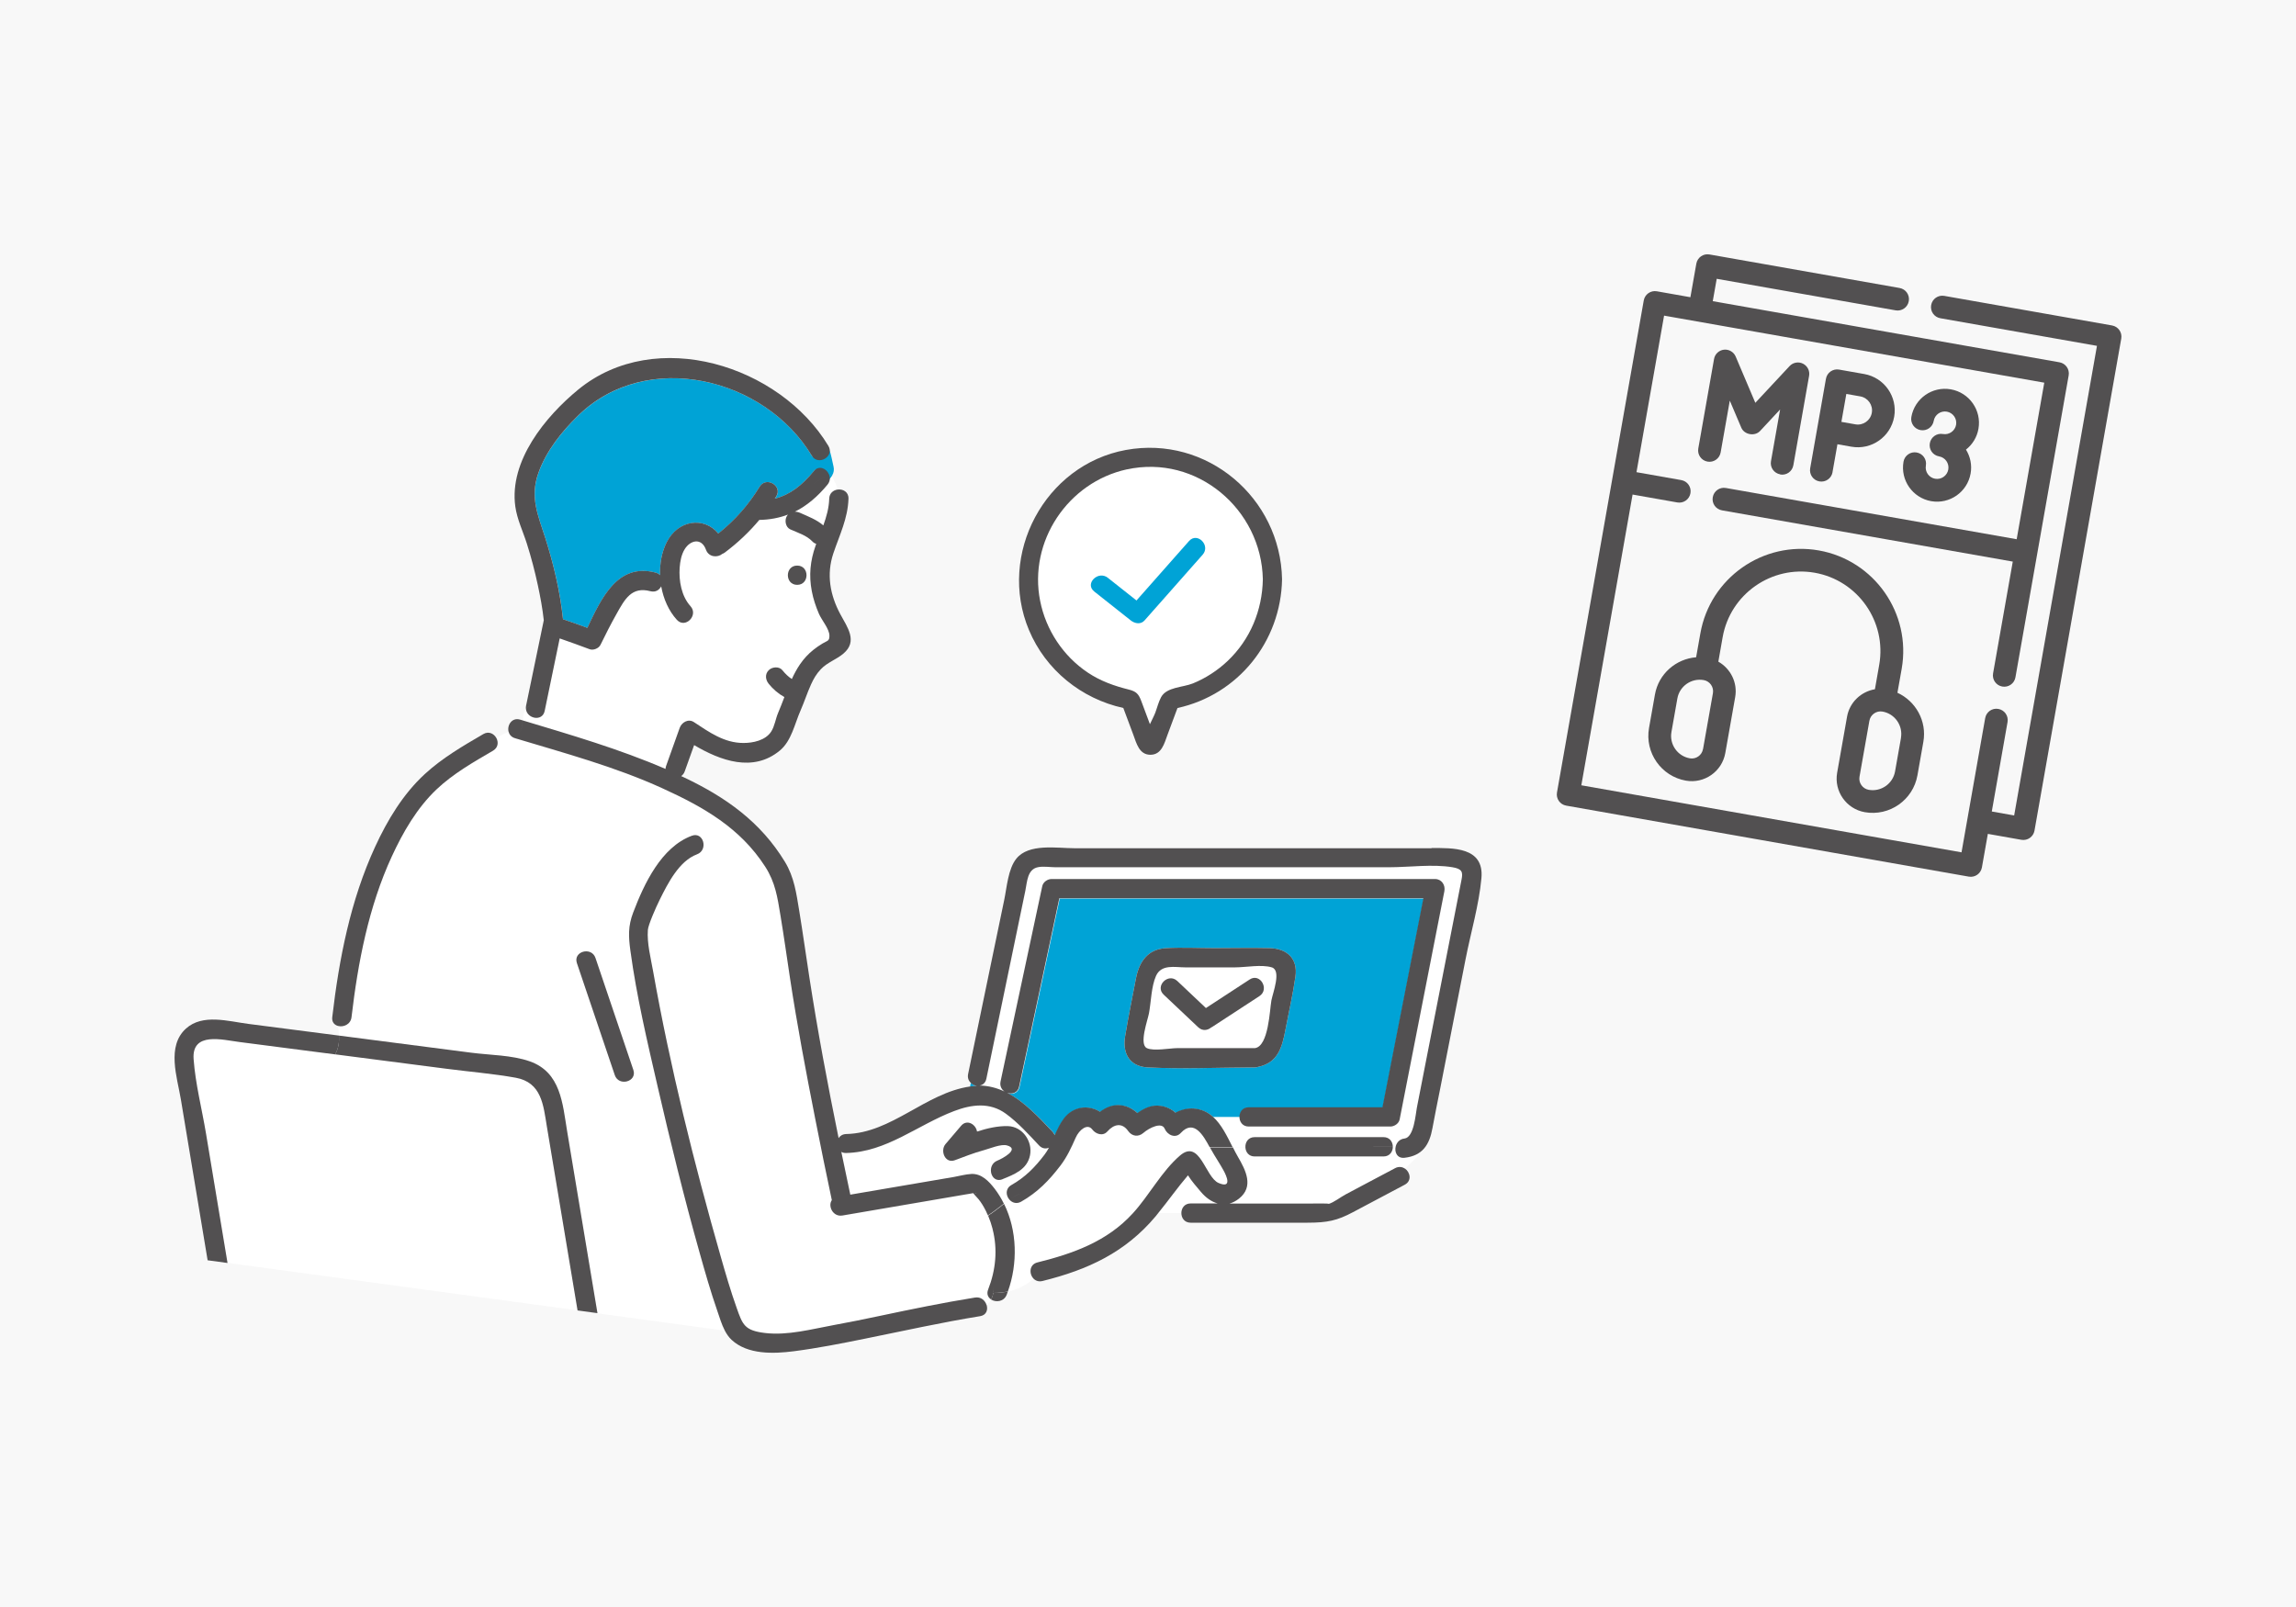
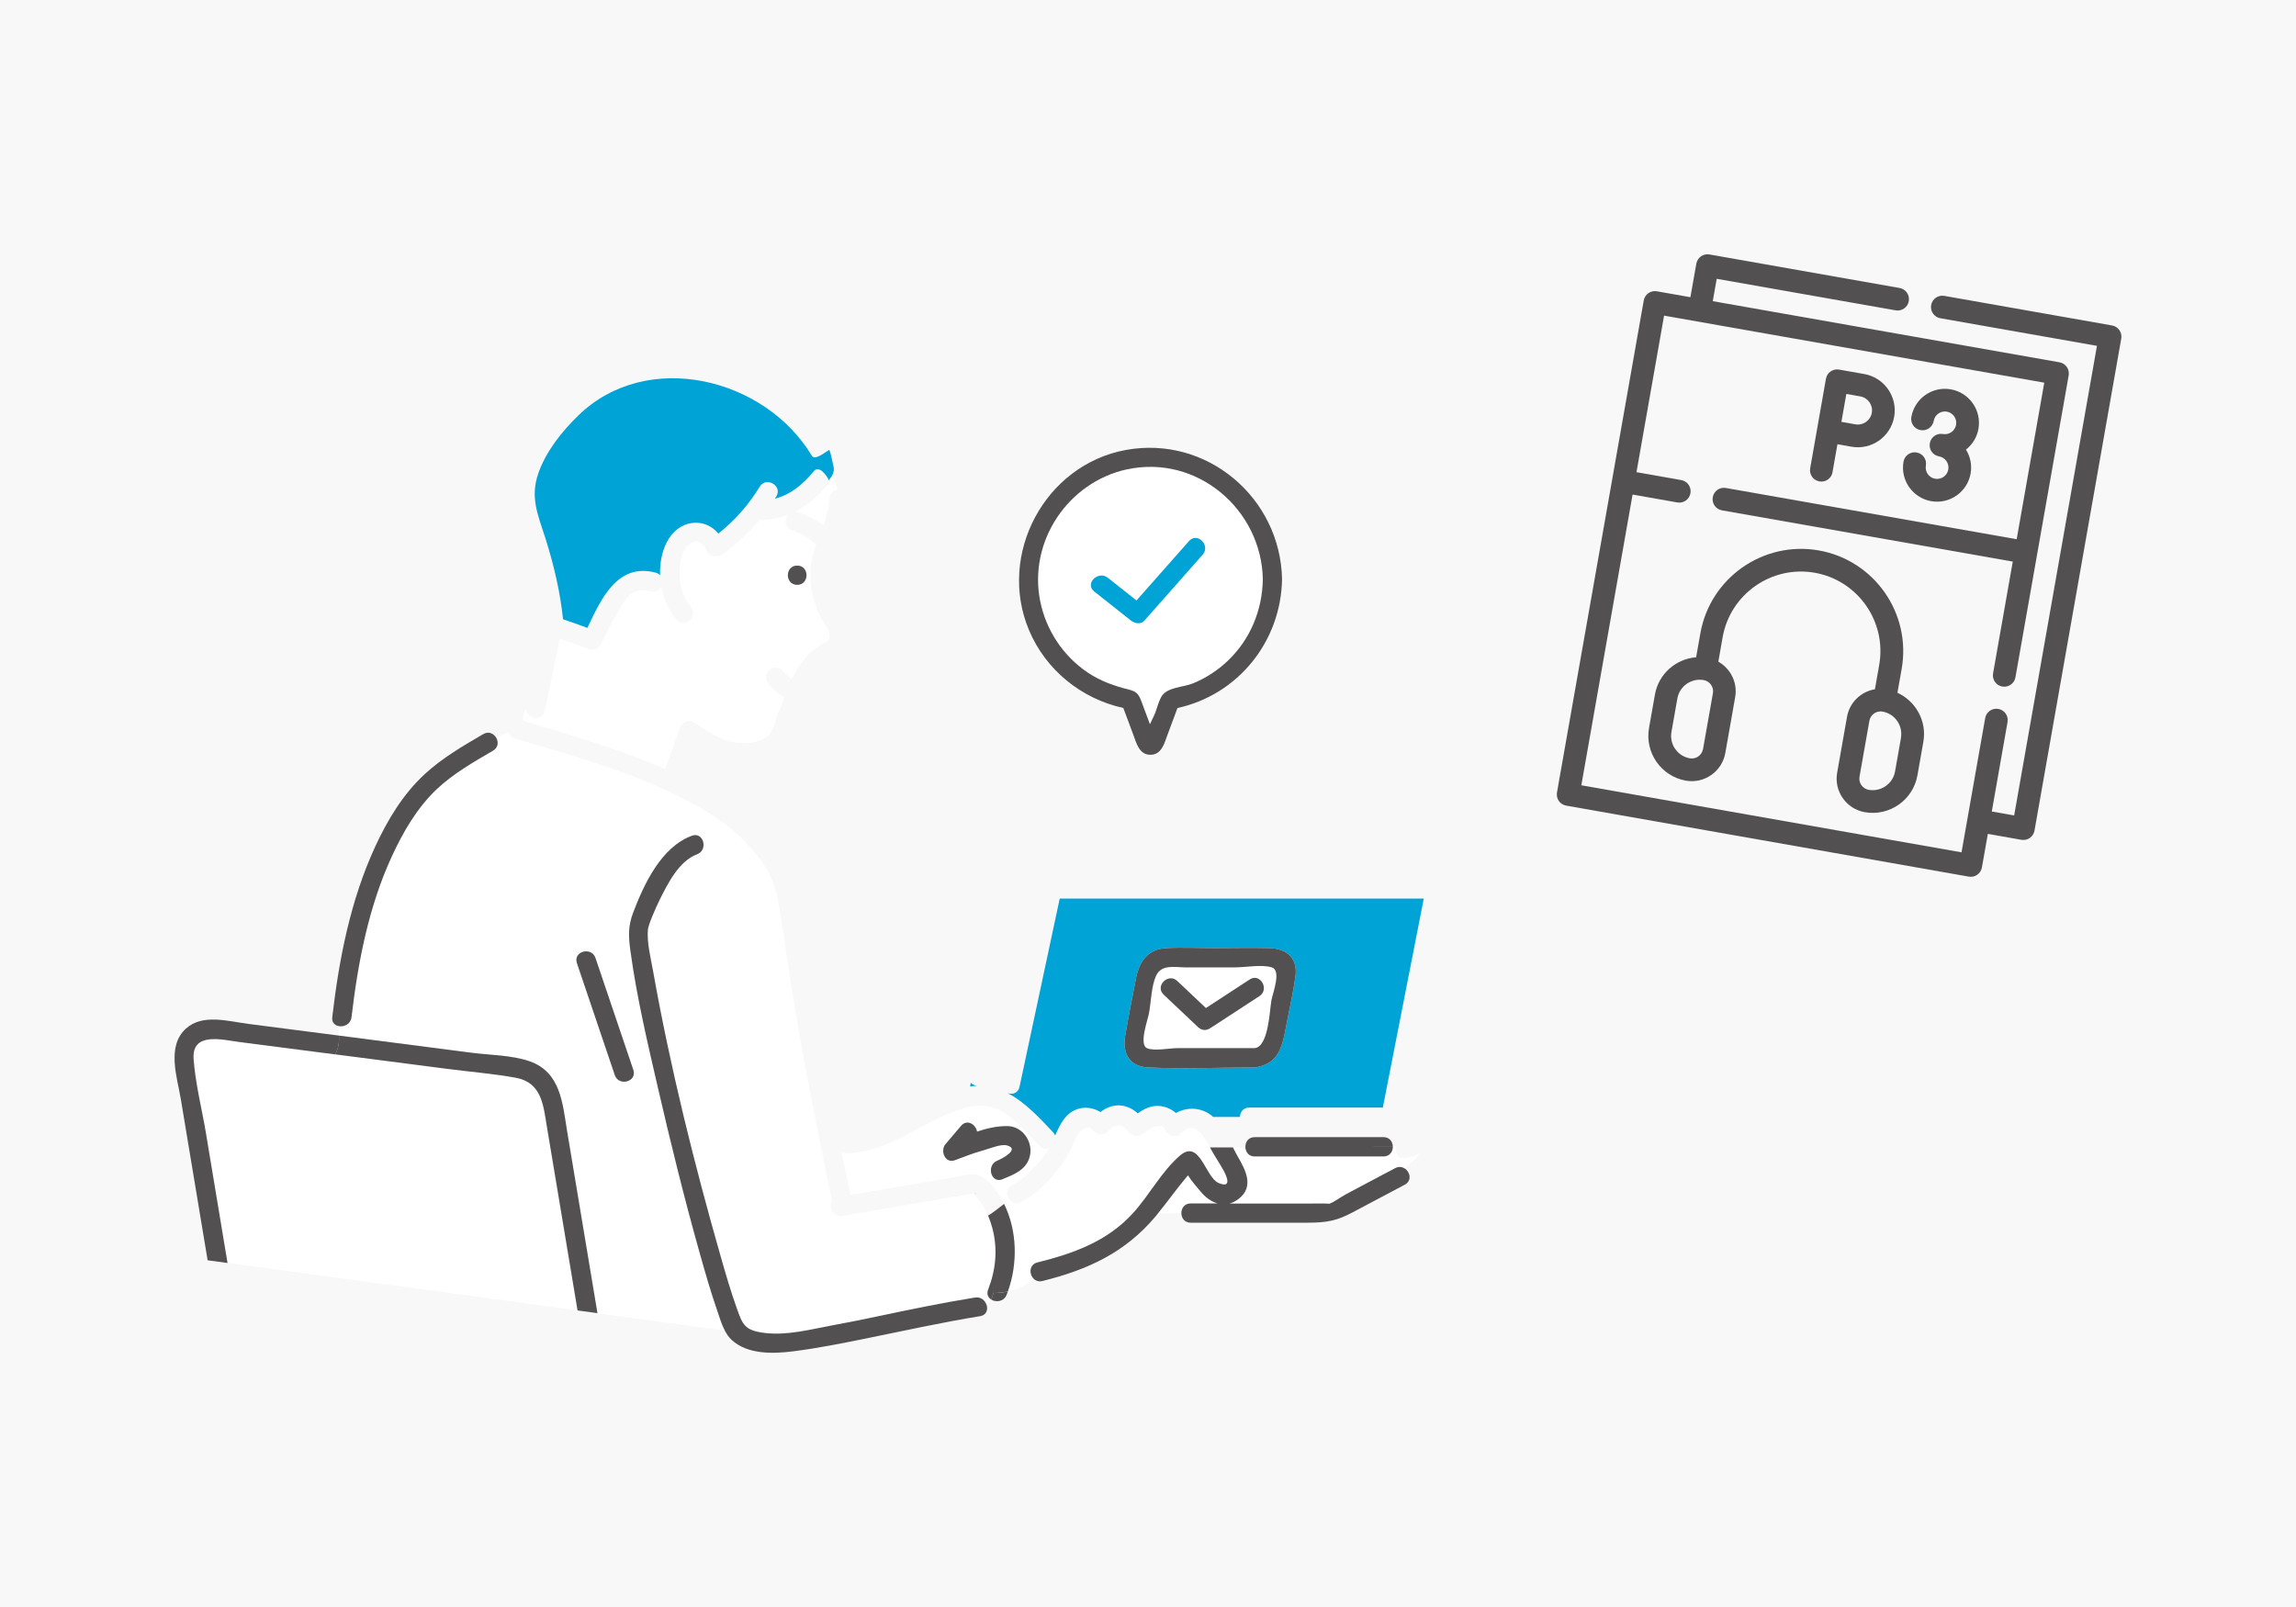
<svg xmlns="http://www.w3.org/2000/svg" id="_レイヤー_2" data-name="レイヤー 2" viewBox="0 0 465 325.5">
  <defs>
    <style>
      .cls-1 {
        fill: #f8f8f8;
      }

      .cls-1, .cls-2, .cls-3, .cls-4 {
        stroke-width: 0px;
      }

      .cls-2 {
        fill: #525051;
      }

      .cls-3 {
        fill: #00a3d6;
      }

      .cls-4 {
        fill: #fff;
      }
    </style>
  </defs>
  <g id="_レイヤー_1-2" data-name="レイヤー 1">
    <g>
      <rect class="cls-1" width="465" height="325.5" />
      <g>
        <g>
          <path class="cls-4" d="m284.53,234.55c-1.52.18-2.1-1.21-1.76-2.38h-.68c.05,1.01-.57,2.06-1.88,2.06h-26.1c-1.2,0-1.82-.89-1.87-1.83h-2.55c.33.66.66,1.29.99,1.87,1.61,2.77,3.31,6.08.24,8.5-.63.5-1.27.82-1.91,1h15.28c.47,0,.93,0,1.4,0,.45,0,3.86-.06,3.35.09,1.11-.33,2.43-1.39,3.46-1.93,1.6-.85,3.2-1.7,4.8-2.55,1.74-.92,3.49-1.85,5.23-2.77.75-.4,1.46-.27,2,.1l2.51-2.41.43-.75c-.77.51-1.73.86-2.95,1Z" />
          <path class="cls-4" d="m210.5,232.08c-2.08-2.2-4.28-4.64-6.72-6.43-3.26-2.39-6.96-1.89-10.51-.54-7.42,2.82-13.66,8.31-21.88,8.49-.38,0-.69-.08-.95-.22.6,2.89,1.2,5.78,1.82,8.66,7.01-1.2,14.01-2.4,21.02-3.59,1.13-.19,2.33-.53,3.48-.6,2.06-.11,3.55,1.44,4.75,3.01.72.94,1.33,1.95,1.85,3,.37-.29.75-.56,1.13-.82-.73-.84-.84-2.24.41-2.95,2.82-1.6,4.78-3.61,6.73-6.18.33-.44.61-.9.87-1.38-.63.26-1.37.2-1.99-.45Zm-1.89,1.94c-.58,2.85-3.18,3.86-5.59,4.83-2.05.82-3.07-1.98-1.74-3.31.19-.19.42-.34.7-.46.9-.36,4.66-2.32,1.98-3.08-1.23-.35-3.49.63-4.67.95-.06.02-.12.04-.18.05-1.95.54-3.82,1.28-5.72,1.99-1.99.75-3.03-1.93-1.9-3.26,1.05-1.24,2.11-2.48,3.16-3.71,1.2-1.41,3-.28,3.22,1.17,2.08-.67,4.21-1.16,6.27-1.1,2.95.08,5.04,3.1,4.46,5.92Z" />
          <path class="cls-3" d="m197.41,241.67c.26.12.45-.06,0,0h0Z" />
          <path class="cls-4" d="m247.74,237c-.79-1.41-1.71-2.75-2.48-4.17-.07-.13-.15-.27-.23-.42h-.56.56c-1.23-2.27-3.16-5.77-5.84-2.86-1.1,1.2-2.73.39-3.26-.86-.59-1.41-3.07-.22-4.33.86-1.01.87-2.31.69-3.06-.39-1.25-1.79-2.92-1.39-4.21.08-.91,1.04-2.37.53-3.06-.39-.98-1.31-2.66.07-3.36,1.65-.9,2.01-1.73,3.86-3.07,5.63-2.3,3.03-4.66,5.46-7.98,7.34-.94.53-1.84.21-2.38-.42-.38.26-.76.54-1.13.82,2.68,5.42,2.79,12.11.77,17.74,1.92-.4,3.66-1.24,5.2-2.61-.93-.96-.9-2.86.78-3.28,7.29-1.81,14.14-4.27,19.31-9.93,3.31-3.62,5.84-8.54,9.57-11.72,4.04-3.46,5.1,4.4,7.82,5.56,2.75,1.17,1.67-1.35.96-2.62Z" />
          <path class="cls-3" d="m197.85,219.94c-.46-.07-.9-.29-1.24-.62l-.14.75s.1-.02.15-.02c.42-.06.83-.09,1.23-.1Z" />
          <path class="cls-4" d="m241.14,243.78h5.47c-1.27-.35-2.44-1.21-3.4-2.35-.85-1.01-1.88-2.17-2.61-3.35-2.1,2.45-3.96,5.1-6,7.61h4.66c.02-.96.65-1.9,1.88-1.9Z" />
          <path class="cls-3" d="m167.94,91.12c-.84.46-2.9,2.24-3.53,1.18-9.54-15.85-33.44-21.66-47.31-8.12-3.34,3.26-6.47,7.17-8.05,11.62-1.76,4.97-.08,8.54,1.43,13.29,1.67,5.28,2.98,10.81,3.55,16.34,1.65.55,3.29,1.15,4.93,1.75,2.83-6.01,6.13-13.21,13.83-11.19.39.1.68.29.9.52-.09-2.34.33-4.66,1.32-6.63,2.3-4.61,7.62-5.27,10.47-1.81,3.35-2.64,6.16-5.85,8.38-9.49,1.31-2.14,4.68-.18,3.37,1.97-.1.16-.2.3-.3.46,3.13-.81,5.53-2.73,7.9-5.58,1.02-1.23,2.52.72,3.06,1.86.09-.07.38-.54.65-1,.32-.54.42-1.18.27-1.79-.28-1.13-.52-2.72-.87-3.38Z" />
          <path class="cls-4" d="m168.54,96.55c-.16.14-.32.28-.49.4.31.66.12.53-.46,1.23-1.99,2.41-4.15,4.25-6.61,5.47.35,0,.71.07,1.05.22,1.66.75,3.35,1.36,4.73,2.55.62-1.73,1.12-3.48,1.19-5.4.04-1.12.83-1.73,1.69-1.86-.29-1.23-.57-1.46-1.11-2.62Z" />
          <path class="cls-4" d="m165.87,124.35c-.64-1.48-1.15-3.01-1.45-4.6-.6-3.18-.32-6.13.76-9.18.04-.13.09-.25.14-.38-.27-.09-.53-.25-.78-.5-1.2-1.25-2.94-1.76-4.48-2.45-.96-.44-1.19-1.83-.7-2.67.07-.12.15-.23.23-.32-1.76.67-3.68,1.04-5.8,1.08-2.05,2.45-4.38,4.65-6.98,6.6-.17.13-.34.21-.5.27-.94.8-2.76.72-3.32-.83-.9-2.5-3.19-1.96-4.32-.1-.67,1.09-.92,2.46-1.01,3.72-.19,2.65.35,5.78,2.19,7.81,1.68,1.86-1.07,4.62-2.76,2.76-1.64-1.81-2.71-4.23-3.17-6.78-.37.74-1.15,1.26-2.18.99-3.82-1-5.18,1.58-6.89,4.64-1.14,2.03-2.2,4.11-3.22,6.21-.35.72-1.45,1.17-2.2.9-2.02-.75-4.04-1.5-6.07-2.19-1.01,4.9-2.03,9.8-3.04,14.69-.46,2.23-3.57,1.58-3.79-.38-.5.66-.58,1.5-.64,2.33,9.76,2.93,19.56,5.78,28.92,9.83,0-.19.04-.38.11-.59.92-2.58,1.84-5.15,2.76-7.73.4-1.12,1.74-1.9,2.87-1.17,3.1,2.04,6.13,4.23,10.02,4.23,1.96,0,4.49-.52,5.64-2.31.71-1.11.89-2.61,1.41-3.81.44-1.02.85-2.1,1.26-3.18-1.22-.67-2.3-1.6-3.17-2.68-.66-.82-.81-1.95,0-2.76.69-.69,2.1-.82,2.76,0,.62.76,1.2,1.33,1.92,1.79.5-1.07,1.04-2.11,1.69-3.04.75-1.07,1.63-2.03,2.64-2.85.59-.48,1.22-.91,1.87-1.3.99-.61,1.43-.44,1.41-1.62-.02-1.36-1.59-3.14-2.12-4.4Zm-4.42-5.9c-2.52,0-2.51-3.9,0-3.9s2.51,3.9,0,3.9Z" />
-           <path class="cls-4" d="m284.53,230.65c1.92-.22,2.24-4.88,2.5-6.22.73-3.75,1.47-7.5,2.2-11.25,1.78-9.1,3.57-18.2,5.35-27.31.5-2.55,1-5.1,1.5-7.65.3-1.55.13-2.19-1.84-2.52-4.02-.67-8.74,0-12.8,0h-67.58c-1.1,0-2.53-.24-3.61,0-2.11.46-2.13,2.95-2.51,4.74-2.63,12.7-5.27,25.41-7.9,38.11-.17.84-.73,1.27-1.37,1.37,1.82.03,3.49.48,5.05,1.21-.6-.42-1-1.13-.8-2.04,2.82-13.19,5.63-26.38,8.45-39.57.18-.83,1.07-1.43,1.88-1.43h77.67c1.34,0,2.12,1.24,1.88,2.47-3.02,15.41-6.04,30.82-9.06,46.23-.16.83-1.08,1.43-1.88,1.43h-28.68c-1.28,0-1.9-1.01-1.88-2h-5.41c1.73,1.54,2.89,3.98,4,6.16h2.55c-.06-1.02.56-2.08,1.87-2.08h26.1c1.21,0,1.83.9,1.88,1.84h.68c.21-.75.8-1.41,1.76-1.52Z" />
          <path class="cls-3" d="m252.98,224.34h27.08c2.76-14.11,5.53-28.22,8.29-42.33h-73.73c-2.71,12.71-5.43,25.42-8.14,38.13-.27,1.29-1.43,1.61-2.4,1.28,3.52,1.82,6.46,5.02,9.18,7.9.2.22.34.45.43.68.53-1.2,1.07-2.38,1.86-3.41,1.92-2.5,4.97-2.78,7.32-1.34,2.5-1.94,5.29-1.75,7.57.26,1.37-1,2.87-1.71,4.68-1.46,1.18.17,2.2.66,3.03,1.39,2.04-1.15,4.57-1.19,6.67.12.31.2.61.43.89.68h5.41c.02-.96.65-1.9,1.88-1.9Zm-20.51-8.13c-3.76-.19-5.17-2.87-4.6-6.33.64-3.89,1.46-7.77,2.18-11.64.64-3.4,2.35-5.99,6.14-6.2,3.25-.17,6.55,0,9.8,0,3.7,0,7.42-.09,11.12,0,3.49.09,5.77,2.07,5.25,5.76-.51,3.6-1.35,7.19-2.02,10.76-.68,3.65-1.58,6.72-5.52,7.53-.2.07-.42.12-.67.12-.18.02-.34.02-.49,0-7.04.02-14.16.34-21.19,0Z" />
          <path class="cls-4" d="m200.12,261.22c1.55-3.95,1.97-8.14.9-12.28-.24-.92-.54-1.82-.91-2.69-1.26.78-2.61,1.35-4.21,1.35,1.6,0,2.95-.56,4.21-1.35-.25-.59-.52-1.18-.85-1.73-.41-.7-.86-1.39-1.42-1.97-.09-.09-.49-.52-.71-.81-.46.1-.94.16-1.4.24-1.67.29-3.34.57-5.02.86-6.69,1.14-13.37,2.29-20.06,3.43-1.94.33-2.99-1.92-2.15-3.11-1.16-5.48-2.28-10.97-3.36-16.47-1.87-9.49-3.67-19-5.12-28.56-.63-4.19-1.23-8.38-1.91-12.56-.62-3.76-1.05-6.78-3.11-9.97-5.07-7.87-12.55-12.09-20.83-15.87-9.56-4.36-19.81-7.12-29.84-10.14-.74-.22-1.16-.74-1.3-1.32-.9.29-1.73.73-2.51,1.24.46.84.39,1.96-.67,2.58-4,2.33-8.03,4.61-11.42,7.82-3.98,3.77-6.81,8.65-9.08,13.6-4.7,10.19-6.86,21.48-8.16,32.56-.17,1.48-1.63,2.07-2.72,1.78.08.65.15,1.3.19,1.95,8.94,1.16,17.88,2.31,26.82,3.47,3.77.49,8.21.47,11.83,1.75,6.29,2.23,6.63,8.56,7.55,14.1,2.05,12.3,4.1,24.6,6.15,36.9l25.77,3.5c-.64-1.24-1.05-2.65-1.48-3.89-1.36-3.91-2.5-7.9-3.62-11.89-3.11-11.1-5.88-22.3-8.47-33.54-2.1-9.11-4.26-18.28-5.53-27.55-.4-2.92-.5-5.01.57-7.81,2.2-5.77,5.66-13.22,11.87-15.52,2.36-.87,3.37,2.9,1.04,3.76-3.62,1.34-5.9,5.87-7.51,9.11-.86,1.72-2.36,5.21-2.44,6.2-.19,2.71.58,5.67,1.05,8.32,3.46,19.47,8.28,38.86,13.71,57.87.99,3.47,2,6.94,3.21,10.34,1.22,3.45,1.6,4.62,5.76,5.12,4.58.55,9.46-.79,13.95-1.61,3.1-.57,6.2-1.19,9.28-1.85,6.41-1.37,12.82-2.68,19.29-3.72,1.19-.19,2.04.58,2.33,1.48.37-.32.69-.68.93-1.08-.61-.39-.95-1.09-.6-1.99Zm-71.84-44.5c.81,2.39-2.96,3.4-3.76,1.04-2.56-7.56-5.11-15.12-7.67-22.68-.81-2.39,2.96-3.4,3.76-1.04,2.56,7.56,5.11,15.12,7.67,22.68Z" />
          <path class="cls-4" d="m110.76,228.13c-.72-4.29-1.05-8.9-6.33-9.85-4.58-.82-9.29-1.2-13.91-1.8-7.54-.98-15.09-1.95-22.63-2.93-.04.07-.07.14-.11.21.04-.07.07-.14.11-.21-6.46-.84-12.93-1.67-19.39-2.51-3.39-.44-9.68-2.16-9.29,3.46.35,4.98,1.68,10.08,2.5,15.01,1.46,8.76,2.91,17.53,4.37,26.29l70.9,9.62c-2.07-12.43-4.14-24.86-6.22-37.29Z" />
          <path class="cls-2" d="m200.71,263.21c.97.63,2.61.47,3.17-.96.08-.21.16-.43.23-.65-.94.2-1.93.29-2.96.3-.06.48-.21.92-.44,1.31Z" />
          <path class="cls-2" d="m284.54,236.72l-1.68,1.61,1.68-1.61c-.54-.38-1.25-.5-2-.1-1.74.92-3.49,1.85-5.23,2.77-1.6.85-3.2,1.7-4.8,2.55-1.03.55-2.35,1.61-3.46,1.93.5-.15-2.9-.09-3.35-.09-.47,0-.93,0-1.4,0h-15.28c.63-.18,1.27-.5,1.91-1,3.07-2.43,1.37-5.74-.24-8.5-.33-.57-.66-1.21-.99-1.87h-4.65c.08.15.15.29.23.42.78,1.42,1.7,2.75,2.48,4.17.71,1.27,1.79,3.79-.96,2.62-2.72-1.16-3.78-9.02-7.82-5.56-3.72,3.19-6.25,8.1-9.57,11.72-5.17,5.66-12.01,8.12-19.31,9.93-1.67.42-1.71,2.32-.78,3.28.54-.48,1.06-1.03,1.55-1.65-.49.62-1.01,1.16-1.55,1.65.42.43,1.05.67,1.81.48,9.21-2.28,16.79-5.79,22.94-13.13.18-.22.36-.44.53-.67h-3.39,3.39c2.04-2.5,3.9-5.16,6-7.61.73,1.18,1.76,2.34,2.61,3.35.96,1.15,2.13,2,3.4,2.35h-5.47c-1.23,0-1.86.94-1.88,1.9h1.19-1.19c-.02.99.6,2,1.88,2,7.87,0,15.75.02,23.62,0,4.1,0,6.05-.43,9.25-2.13,3.5-1.86,7-3.71,10.5-5.57,1.47-.78,1.1-2.52.03-3.27Z" />
-           <path class="cls-2" d="m289.97,171.81h-72.37c-3.56,0-9.25-1.03-11.77,2.12-1.67,2.09-1.91,5.77-2.45,8.36-.93,4.46-1.85,8.93-2.78,13.39-1.51,7.29-3.02,14.57-4.53,21.86-.16.76.1,1.37.53,1.79l.48-2.55-.48,2.55c.34.33.78.55,1.24.62-.4.01-.81.05-1.23.1-.05,0-.1.02-.15.02l-.8,4.28.8-4.28c-9.02,1.31-15.86,9.43-25.08,9.63-.72.02-1.23.35-1.54.82-2.21-10.83-4.25-21.69-5.93-32.61-.69-4.47-1.31-8.94-2.04-13.4-.59-3.57-1.01-6.84-2.91-9.96-4.92-8.08-11.94-13.05-20.33-17.04-.22-.11-.45-.21-.67-.31.31-.22.57-.54.72-.97.63-1.77,1.26-3.54,1.9-5.31,5.33,3.16,11.95,5.58,17.35,1.11,2.37-1.96,3-5.39,4.19-8.09.77-1.75,1.35-3.58,2.14-5.32.52-1.14,1.07-2.1,1.96-3.05,1.35-1.43,3.17-1.97,4.61-3.2,2.93-2.49.79-5.31-.64-7.96-2.1-3.91-2.84-8.1-1.41-12.34,1.26-3.74,2.92-7.02,3.06-11.05.05-1.39-1.13-2.01-2.21-1.86.3,1.27.43,2.6.25,4.03.18-1.43.06-2.76-.25-4.03-.86.12-1.66.74-1.69,1.86-.06,1.92-.57,3.67-1.19,5.4-1.38-1.18-3.06-1.8-4.73-2.55-.34-.15-.7-.23-1.05-.22,2.46-1.22,4.61-3.06,6.61-5.47.58-.7.58-1.51.27-2.17-1.23.92-2.75,1.56-3.82,2.63,1.08-1.08,2.59-1.71,3.82-2.63-.53-1.15-2.01-1.82-3.03-.59-2.36,2.85-4.76,4.78-7.9,5.58.1-.15.2-.3.3-.46,1.31-2.15-2.06-4.11-3.37-1.97-2.22,3.64-5.04,6.85-8.38,9.49-2.86-3.46-8.17-2.8-10.47,1.81-.98,1.97-1.4,4.3-1.32,6.63-.22-.23-.51-.42-.9-.52-7.7-2.02-10.99,5.18-13.83,11.19-1.64-.6-3.28-1.2-4.93-1.75-.58-5.53-1.88-11.06-3.55-16.34-1.51-4.75-3.19-8.32-1.43-13.29,1.58-4.45,4.71-8.36,8.05-11.62,13.86-13.54,37.76-7.73,47.31,8.12.63,1.05,1.77,1.12,2.61.65-.59-1.12-1.17-2.25-1.68-3.42.5,1.17,1.09,2.3,1.68,3.42.87-.48,1.42-1.52.76-2.62-9.81-16.29-34.96-24.28-50.66-11.41-6.65,5.46-14.02,14.44-12.75,23.66.36,2.61,1.55,5.04,2.34,7.54.88,2.77,1.62,5.59,2.23,8.44.5,2.33.94,4.7,1.2,7.08-1.2,5.78-2.39,11.55-3.59,17.33-.05.23-.05.45-.02.66.22-.29.51-.55.92-.75-.41.21-.7.47-.92.75.21,1.96,3.33,2.61,3.79.38,1.01-4.9,2.03-9.8,3.04-14.69,2.04.69,4.06,1.45,6.07,2.19.75.28,1.85-.17,2.2-.9,1.02-2.1,2.08-4.18,3.22-6.21,1.71-3.06,3.08-5.64,6.89-4.64,1.03.27,1.8-.25,2.18-.99.46,2.55,1.53,4.98,3.17,6.78,1.69,1.87,4.44-.9,2.76-2.76-1.84-2.03-2.38-5.16-2.19-7.81.09-1.26.34-2.63,1.01-3.72,1.13-1.85,3.42-2.4,4.32.1.56,1.55,2.38,1.63,3.32.83.17-.06.33-.14.5-.27,2.6-1.95,4.93-4.15,6.98-6.6,2.12-.04,4.04-.41,5.8-1.08-.09.1-.16.2-.23.32-.49.84-.26,2.23.7,2.67,1.54.7,3.29,1.2,4.48,2.45.24.26.51.41.78.5-.05.13-.09.25-.14.38-1.08,3.05-1.37,6-.76,9.18.3,1.59.81,3.11,1.45,4.6.54,1.26,2.1,3.04,2.12,4.4.02,1.18-.42,1.01-1.41,1.62-.65.4-1.28.82-1.87,1.3-1.02.82-1.9,1.78-2.64,2.85-.65.94-1.2,1.97-1.69,3.04-.72-.47-1.3-1.03-1.92-1.79-.66-.82-2.07-.69-2.76,0-.81.81-.66,1.94,0,2.76.87,1.08,1.95,2.01,3.17,2.68-.42,1.09-.82,2.16-1.26,3.18-.52,1.21-.7,2.7-1.41,3.81-1.15,1.79-3.68,2.32-5.64,2.31-3.89,0-6.91-2.19-10.02-4.23-1.12-.74-2.47.05-2.87,1.17-.92,2.58-1.84,5.15-2.76,7.73-.08.21-.1.41-.11.59-9.36-4.04-19.16-6.89-28.92-9.83-.07,1.08-.12,2.15-1.05,2.77.93-.62.97-1.68,1.05-2.77-.18-.05-.35-.11-.53-.16-1.67-.5-2.67,1.14-2.34,2.44.17-.06.34-.12.52-.17-.18.04-.35.11-.52.17.15.58.56,1.1,1.3,1.32,10.03,3.02,20.28,5.78,29.84,10.14,8.29,3.78,15.76,8,20.83,15.87,2.06,3.19,2.49,6.21,3.11,9.97.69,4.18,1.28,8.37,1.91,12.56,1.45,9.56,3.25,19.07,5.12,28.56,1.08,5.5,2.2,10.99,3.36,16.47-.84,1.18.21,3.44,2.15,3.11,6.69-1.14,13.37-2.29,20.06-3.43,1.67-.29,3.34-.57,5.02-.86.46-.08.94-.14,1.4-.24.22.29.62.72.71.81.56.58,1.02,1.28,1.42,1.97.33.56.6,1.14.85,1.73,1.12-.7,2.16-1.57,3.23-2.38-.52-1.05-1.13-2.06-1.85-3-1.2-1.56-2.69-3.12-4.75-3.01-1.15.06-2.35.4-3.48.6-7.01,1.2-14.01,2.4-21.02,3.59-.61-2.88-1.22-5.77-1.82-8.66.26.14.58.23.95.22,8.22-.18,14.46-5.67,21.88-8.49,3.55-1.35,7.24-1.85,10.51.54,2.45,1.79,4.65,4.22,6.72,6.43.62.65,1.36.71,1.99.45-.26.48-.54.94-.87,1.38-1.95,2.57-3.91,4.58-6.73,6.18-1.25.71-1.14,2.11-.41,2.95.79-.54,1.61-1.01,2.5-1.3-.89.3-1.71.76-2.5,1.3.55.63,1.44.95,2.38.42,3.32-1.88,5.68-4.32,7.98-7.34,1.34-1.77,2.18-3.62,3.07-5.63.7-1.58,2.38-2.96,3.36-1.65.7.93,2.15,1.43,3.06.39,1.29-1.47,2.96-1.87,4.21-.08.76,1.08,2.06,1.26,3.06.39,1.26-1.08,3.74-2.27,4.33-.86.53,1.26,2.16,2.06,3.26.86,2.68-2.91,4.61.59,5.84,2.86h4.65c-1.1-2.18-2.27-4.63-4-6.16h-4.06,4.06c-.28-.25-.58-.48-.89-.68-2.1-1.31-4.63-1.27-6.67-.12-.82-.73-1.84-1.22-3.03-1.39-1.81-.26-3.31.46-4.68,1.46-2.27-2.01-5.07-2.2-7.57-.26-2.34-1.44-5.4-1.16-7.32,1.34-.79,1.03-1.33,2.21-1.86,3.41-.09-.23-.22-.46-.43-.68-2.72-2.88-5.66-6.08-9.18-7.9.97.33,2.13.01,2.4-1.28,2.71-12.71,5.43-25.42,8.14-38.13h73.73c-2.76,14.11-5.53,28.22-8.29,42.33h-27.08c-1.24,0-1.86.94-1.88,1.9h1.68-1.68c-.02.99.6,2,1.88,2h28.68c.8,0,1.72-.6,1.88-1.43,3.02-15.41,6.04-30.82,9.06-46.23.24-1.23-.54-2.47-1.88-2.47h-77.67c-.81,0-1.7.6-1.88,1.43-2.82,13.19-5.63,26.38-8.45,39.57-.19.91.2,1.62.8,2.04-1.56-.73-3.23-1.18-5.05-1.21.63-.1,1.19-.53,1.37-1.37,2.63-12.7,5.27-25.41,7.9-38.11.37-1.79.39-4.28,2.51-4.74,1.09-.24,2.51,0,3.61,0h67.58c4.06,0,8.78-.67,12.8,0,1.97.33,2.15.97,1.84,2.52-.5,2.55-1,5.1-1.5,7.65-1.78,9.1-3.57,18.2-5.35,27.31-.73,3.75-1.47,7.5-2.2,11.25-.26,1.34-.58,6-2.5,6.22-.96.11-1.55.77-1.76,1.52h1.05-1.05c-.34,1.17.24,2.55,1.76,2.38,3.68-.42,5.06-2.66,5.66-6,.47-2.61,1.02-5.21,1.53-7.81,1.72-8.79,3.44-17.58,5.17-26.37,1.05-5.38,2.72-10.99,3.22-16.46.58-6.37-5.84-6.1-10.14-6.1Zm-159.75-54.3c1.3.65,1.95-1.3,3.25-.65-1.3-.65-1.95,1.3-3.25.65Zm67.2,124.17c.45-.06.26.12,0,0h0Z" />
          <path class="cls-2" d="m201.02,248.93c1.07,4.14.65,8.33-.9,12.28-.35.9,0,1.6.6,1.99.23-.4.38-.84.44-1.31-.01,0-.03,0-.04,0,.01,0,.03,0,.04,0,.05-.41.05-.84-.04-1.3.09.46.1.89.04,1.3,1.03,0,2.02-.1,2.96-.3,2.02-5.63,1.91-12.32-.77-17.74-1.06.81-2.11,1.68-3.23,2.38.37.87.67,1.77.91,2.69Z" />
          <path class="cls-2" d="m161.45,114.56c-2.51,0-2.52,3.9,0,3.9s2.52-3.9,0-3.9Z" />
          <path class="cls-2" d="m100.52,149.48c-1.24.8-2.36,1.76-3.47,2.5,1.12-.74,2.24-1.69,3.47-2.5-.48-.87-1.53-1.44-2.64-.79-4.15,2.42-8.28,4.82-11.84,8.09-4.4,4.04-7.58,9.34-10.06,14.72-5.01,10.87-7.31,22.71-8.69,34.53-.12,1,.45,1.59,1.18,1.78-.15-1.27-.29-2.53-.04-3.8-.25,1.27-.11,2.53.04,3.8,1.09.29,2.55-.31,2.72-1.78,1.3-11.08,3.46-22.37,8.16-32.56,2.28-4.94,5.1-9.83,9.08-13.6,3.39-3.2,7.42-5.48,11.42-7.82,1.06-.62,1.13-1.74.67-2.58Z" />
          <path class="cls-2" d="m120.6,194.04c-.8-2.37-4.57-1.35-3.76,1.04,2.56,7.56,5.11,15.12,7.67,22.68.8,2.37,4.57,1.35,3.76-1.04-2.56-7.56-5.11-15.12-7.67-22.68Z" />
          <path class="cls-2" d="m199.79,264.3c-1.14.97-2.83,1.51-4.53,1.51,1.7,0,3.39-.54,4.53-1.51-.29-.9-1.15-1.68-2.33-1.48-6.48,1.05-12.88,2.36-19.29,3.72-3.09.66-6.18,1.28-9.28,1.85-4.49.82-9.36,2.16-13.95,1.61-4.16-.5-4.54-1.67-5.76-5.12-1.21-3.4-2.22-6.87-3.21-10.34-5.43-19.01-10.25-38.4-13.71-57.87-.47-2.65-1.25-5.61-1.05-8.32.07-.99,1.58-4.48,2.44-6.2,1.61-3.23,3.89-7.77,7.51-9.11,2.34-.86,1.33-4.64-1.04-3.76-6.21,2.3-9.67,9.75-11.87,15.52-1.07,2.8-.97,4.89-.57,7.81,1.26,9.27,3.43,18.44,5.53,27.55,2.59,11.23,5.35,22.44,8.47,33.54,1.12,3.99,2.26,7.98,3.62,11.89.43,1.24.84,2.65,1.48,3.89l4.27.58-4.27-.58c.37.71.81,1.37,1.38,1.9,3.25,3.03,8.5,2.84,12.57,2.32,4.84-.62,9.67-1.58,14.46-2.55,7.77-1.56,15.48-3.3,23.32-4.56,1.28-.21,1.61-1.31,1.3-2.28Z" />
          <path class="cls-2" d="m278.12,232.17h3.96c-.05-.94-.67-1.84-1.88-1.84h-26.1c-1.31,0-1.93,1.06-1.87,2.08h2.43-2.43c.05.93.67,1.83,1.87,1.83h26.1c1.3,0,1.93-1.05,1.88-2.06h-3.96Z" />
-           <path class="cls-2" d="m203.01,238.85c2.41-.97,5.01-1.97,5.59-4.83.58-2.82-1.52-5.84-4.46-5.92-2.06-.06-4.19.43-6.27,1.1-.22-1.45-2.02-2.58-3.22-1.17-1.05,1.24-2.11,2.48-3.16,3.71-1.13,1.33-.1,4.01,1.9,3.26,1.9-.71,3.77-1.45,5.72-1.99.06-.02.12-.04.18-.05,1.18-.32,3.44-1.3,4.67-.95,2.69.76-1.07,2.72-1.98,3.08-.28.11-.51.27-.7.46-1.33,1.33-.31,4.13,1.74,3.31Z" />
+           <path class="cls-2" d="m203.01,238.85c2.41-.97,5.01-1.97,5.59-4.83.58-2.82-1.52-5.84-4.46-5.92-2.06-.06-4.19.43-6.27,1.1-.22-1.45-2.02-2.58-3.22-1.17-1.05,1.24-2.11,2.48-3.16,3.71-1.13,1.33-.1,4.01,1.9,3.26,1.9-.71,3.77-1.45,5.72-1.99.06-.02.12-.04.18-.05,1.18-.32,3.44-1.3,4.67-.95,2.69.76-1.07,2.72-1.98,3.08-.28.11-.51.27-.7.46-1.33,1.33-.31,4.13,1.74,3.31" />
          <path class="cls-2" d="m114.85,229.08c-.92-5.54-1.26-11.88-7.55-14.1-3.62-1.28-8.06-1.26-11.83-1.75-8.94-1.16-17.88-2.31-26.82-3.47.06,1.27-.07,2.54-.77,3.8,7.54.97,15.09,1.95,22.63,2.93,4.62.6,9.32.98,13.91,1.8,5.29.95,5.62,5.56,6.33,9.85,2.07,12.43,4.14,24.86,6.22,37.29l4.03.55c-2.05-12.3-4.1-24.6-6.15-36.9Z" />
          <path class="cls-2" d="m68.65,209.76c-6.12-.79-12.24-1.58-18.36-2.37-4.04-.52-9.25-2.11-12.63.95-3.96,3.6-1.79,9.79-1.03,14.34,1.81,10.86,3.61,21.72,5.42,32.59l4.03.55c-1.46-8.76-2.91-17.53-4.37-26.29-.82-4.92-2.14-10.02-2.5-15.01-.4-5.62,5.89-3.89,9.29-3.46,6.46.84,12.93,1.67,19.39,2.51.7-1.27.83-2.54.77-3.8Z" />
          <path class="cls-4" d="m210.65,121.74c1.18,5.87,4.66,11.15,9.64,14.49,2.57,1.72,5.32,2.7,8.3,3.44,1.52.38,1.98.87,2.52,2.28.6,1.58,1.18,3.16,1.77,4.74.41-.89.87-1.75,1.09-2.34.38-1.01.66-2.21,1.18-3.15,1.12-2.04,4.37-1.93,6.43-2.77,2.6-1.05,5.01-2.63,7.04-4.55,4.58-4.35,7.02-10.26,7.13-16.54-.26-14.19-13.39-25.37-27.55-22.26-11.95,2.62-19.97,14.61-17.55,26.67Zm13.7-4.71c1.94,1.53,3.88,3.07,5.81,4.6,3.55-4.01,7.09-8.03,10.64-12.04,1.67-1.89,4.42.88,2.76,2.76-3.93,4.44-7.85,8.88-11.78,13.33-.76.86-1.97.62-2.76,0-2.48-1.96-4.96-3.93-7.44-5.89-1.97-1.56.81-4.3,2.76-2.76Z" />
          <path class="cls-2" d="m227.5,143.4c.67,1.8,1.34,3.61,2.02,5.41.64,1.71,1.18,4.07,3.47,4.07s2.83-2.36,3.47-4.07c.67-1.8,1.34-3.6,2.01-5.4,12.28-2.69,20.95-13.47,21.18-26.07-.3-16.49-15.22-29.2-31.63-26.2-16.42,3.01-26.05,21.15-19.63,36.47,3.39,8.09,10.6,13.92,19.11,15.79Zm.71-48.32c14.16-3.1,27.29,8.07,27.55,22.26-.11,6.28-2.55,12.19-7.13,16.54-2.03,1.92-4.45,3.5-7.04,4.55-2.07.83-5.31.72-6.43,2.77-.52.95-.8,2.14-1.18,3.15-.22.59-.68,1.46-1.09,2.34-.59-1.58-1.17-3.17-1.77-4.74-.54-1.4-1-1.9-2.52-2.28-2.97-.74-5.73-1.72-8.3-3.44-4.99-3.34-8.47-8.62-9.64-14.49-2.41-12.06,5.61-24.05,17.55-26.67Z" />
          <path class="cls-4" d="m238.45,212.31h15.7c2.81-.37,3-7.84,3.34-9.65.3-1.59,2.07-6.1.08-6.71-2.05-.63-5.29,0-7.42,0h-10.12c-2.07,0-4.83-.7-5.92,1.75-.96,2.16-.99,5.28-1.42,7.59-.26,1.38-2.04,6.25-.42,7.03,1.37.66,4.71,0,6.18,0Zm-.02-13.62c1.93,1.83,3.87,3.66,5.8,5.48,2.96-1.93,5.91-3.86,8.87-5.79,2.11-1.38,4.06,2,1.97,3.37-3.2,2.09-6.4,4.17-9.59,6.26-.07.04-.13.07-.2.1-.7.58-1.75.76-2.6-.04-2.34-2.21-4.68-4.42-7.01-6.62-1.83-1.73.93-4.48,2.76-2.76Z" />
          <path class="cls-2" d="m254.15,216.21c.25,0,.47-.05.67-.12,3.94-.81,4.84-3.88,5.52-7.53.67-3.57,1.51-7.16,2.02-10.76.52-3.69-1.76-5.67-5.25-5.76-3.7-.09-7.42,0-11.12,0-3.25,0-6.56-.17-9.8,0-3.78.2-5.5,2.8-6.14,6.2-.73,3.88-1.54,7.75-2.18,11.64-.57,3.46.85,6.14,4.6,6.33,7.03.35,14.15.02,21.19,0,.15.02.31.02.49,0Zm-21.46-10.93c.43-2.31.47-5.43,1.42-7.59,1.09-2.45,3.85-1.75,5.92-1.75h10.12c2.13,0,5.36-.63,7.42,0,2,.61.22,5.12-.08,6.71-.34,1.81-.54,9.28-3.34,9.65h-15.7c-1.47,0-4.82.66-6.18,0-1.62-.78.16-5.65.42-7.03Z" />
          <path class="cls-2" d="m242.68,208.08c.85.8,1.9.63,2.6.04.07-.03.13-.06.2-.1,3.2-2.09,6.4-4.17,9.59-6.26,2.1-1.37.14-4.75-1.97-3.37-2.96,1.93-5.91,3.86-8.87,5.79-1.93-1.83-3.87-3.66-5.8-5.48-1.83-1.72-4.59,1.03-2.76,2.76,2.34,2.21,4.68,4.42,7.01,6.62Z" />
          <path class="cls-3" d="m221.59,119.79c2.48,1.96,4.96,3.93,7.44,5.89.79.62,2,.86,2.76,0,3.93-4.44,7.85-8.88,11.78-13.33,1.66-1.88-1.09-4.65-2.76-2.76-3.55,4.01-7.09,8.03-10.64,12.04-1.94-1.53-3.88-3.07-5.81-4.6-1.95-1.54-4.73,1.2-2.76,2.76Z" />
        </g>
        <g>
          <path class="cls-2" d="m427.74,65.92l-33.97-5.99c-1.25-.22-2.44.61-2.66,1.87s.61,2.44,1.87,2.66l31.71,5.59-16.77,95.12-4.53-.8,3.19-18.12c.22-1.25-.61-2.44-1.87-2.66s-2.44.61-2.66,1.87l-4.79,27.18-77-13.58,10.38-58.89,9.06,1.6c1.25.22,2.44-.61,2.66-1.87s-.61-2.44-1.87-2.66l-9.06-1.6,5.59-31.71,77,13.58-5.59,31.71-58.89-10.38c-1.25-.22-2.44.61-2.66,1.87s.61,2.44,1.87,2.66l58.89,10.38-3.99,22.65c-.22,1.25.61,2.44,1.87,2.66,1.25.22,2.44-.61,2.66-1.87l10.78-61.15c.22-1.25-.61-2.44-1.87-2.66l-70.21-12.38.8-4.53,36.24,6.39c1.25.22,2.44-.61,2.66-1.87s-.61-2.44-1.87-2.66l-38.5-6.79c-1.25-.22-2.44.61-2.66,1.87l-1.2,6.79-6.79-1.2c-1.25-.22-2.44.61-2.66,1.87l-17.57,99.65c-.22,1.25.61,2.44,1.87,2.66l81.53,14.38c1.25.22,2.44-.61,2.66-1.87l1.2-6.79,6.79,1.2c1.25.22,2.44-.61,2.66-1.87l17.57-99.65c.22-1.25-.61-2.44-1.87-2.66Z" />
          <path class="cls-2" d="m391.91,96.97c-1.25-.22-2.09-1.41-1.87-2.66.22-1.25-.61-2.44-1.87-2.66-1.25-.22-2.44.61-2.66,1.87-.66,3.75,1.85,7.33,5.6,7.99,3.75.66,7.33-1.85,7.99-5.6.31-1.74-.07-3.44-.94-4.84,1.29-1.01,2.23-2.49,2.53-4.22.66-3.75-1.85-7.33-5.6-7.99-3.75-.66-7.33,1.85-7.99,5.6-.22,1.25.61,2.44,1.87,2.66s2.44-.61,2.66-1.87,1.42-2.09,2.66-1.87,2.09,1.41,1.87,2.66-1.42,2.09-2.66,1.87-2.44.61-2.66,1.87.61,2.44,1.87,2.66,2.09,1.41,1.87,2.66-1.42,2.09-2.66,1.87Z" />
          <path class="cls-2" d="m371.13,95.64l1-5.66,2.83.5c4.06.72,7.94-2,8.66-6.06.72-4.06-2-7.94-6.06-8.66l-5.1-.9c-1.25-.22-2.44.61-2.66,1.87l-3.19,18.12c-.22,1.25.61,2.44,1.87,2.66,1.25.22,2.44-.61,2.66-1.87Zm2.8-15.85l2.83.5c1.56.28,2.61,1.77,2.33,3.33s-1.77,2.61-3.33,2.33l-2.83-.5,1-5.66Z" />
-           <path class="cls-2" d="m360.54,96.11c1.25.22,2.44-.61,2.66-1.87l3.19-18.12c.18-1-.33-2-1.24-2.46-.91-.45-2.01-.26-2.71.49l-6.94,7.44-3.98-9.37c-.4-.94-1.37-1.5-2.38-1.39-1.01.12-1.83.88-2,1.89l-3.19,18.12c-.22,1.25.61,2.44,1.87,2.66,1.25.22,2.44-.61,2.66-1.87l1.85-10.48,2.33,5.48c.61,1.43,2.73,1.81,3.8.67l4.06-4.36-1.85,10.48c-.22,1.25.61,2.44,1.87,2.66Z" />
          <path class="cls-2" d="m374.07,145.2l-2,11.32c-.66,3.75,1.85,7.33,5.6,7.99,5,.88,9.78-2.47,10.66-7.46l1.2-6.79c.74-4.21-1.54-8.24-5.25-9.94l.86-4.85c1.98-11.24-5.55-22-16.79-23.98-11.24-1.98-22,5.55-23.98,16.79l-.86,4.85c-4.07.33-7.59,3.33-8.34,7.54l-1.2,6.79c-.88,5,2.47,9.78,7.46,10.66,3.75.66,7.33-1.85,7.99-5.6l2-11.32c.52-2.95-.94-5.77-3.41-7.18l.87-4.95c1.54-8.74,9.91-14.6,18.65-13.06,8.74,1.54,14.6,9.91,13.06,18.65l-.87,4.95c-2.8.47-5.13,2.63-5.65,5.58Zm-29.17,6.53c-.22,1.25-1.42,2.09-2.66,1.87-2.5-.44-4.17-2.83-3.73-5.33l1.2-6.79c.44-2.5,2.83-4.17,5.33-3.73,1.25.22,2.09,1.41,1.87,2.66l-2,11.32Zm40.1-2.27l-1.2,6.79c-.44,2.5-2.83,4.17-5.33,3.73-1.25-.22-2.09-1.41-1.87-2.66l2-11.32c.22-1.25,1.42-2.09,2.66-1.87,2.5.44,4.17,2.83,3.73,5.33Z" />
        </g>
      </g>
    </g>
  </g>
</svg>